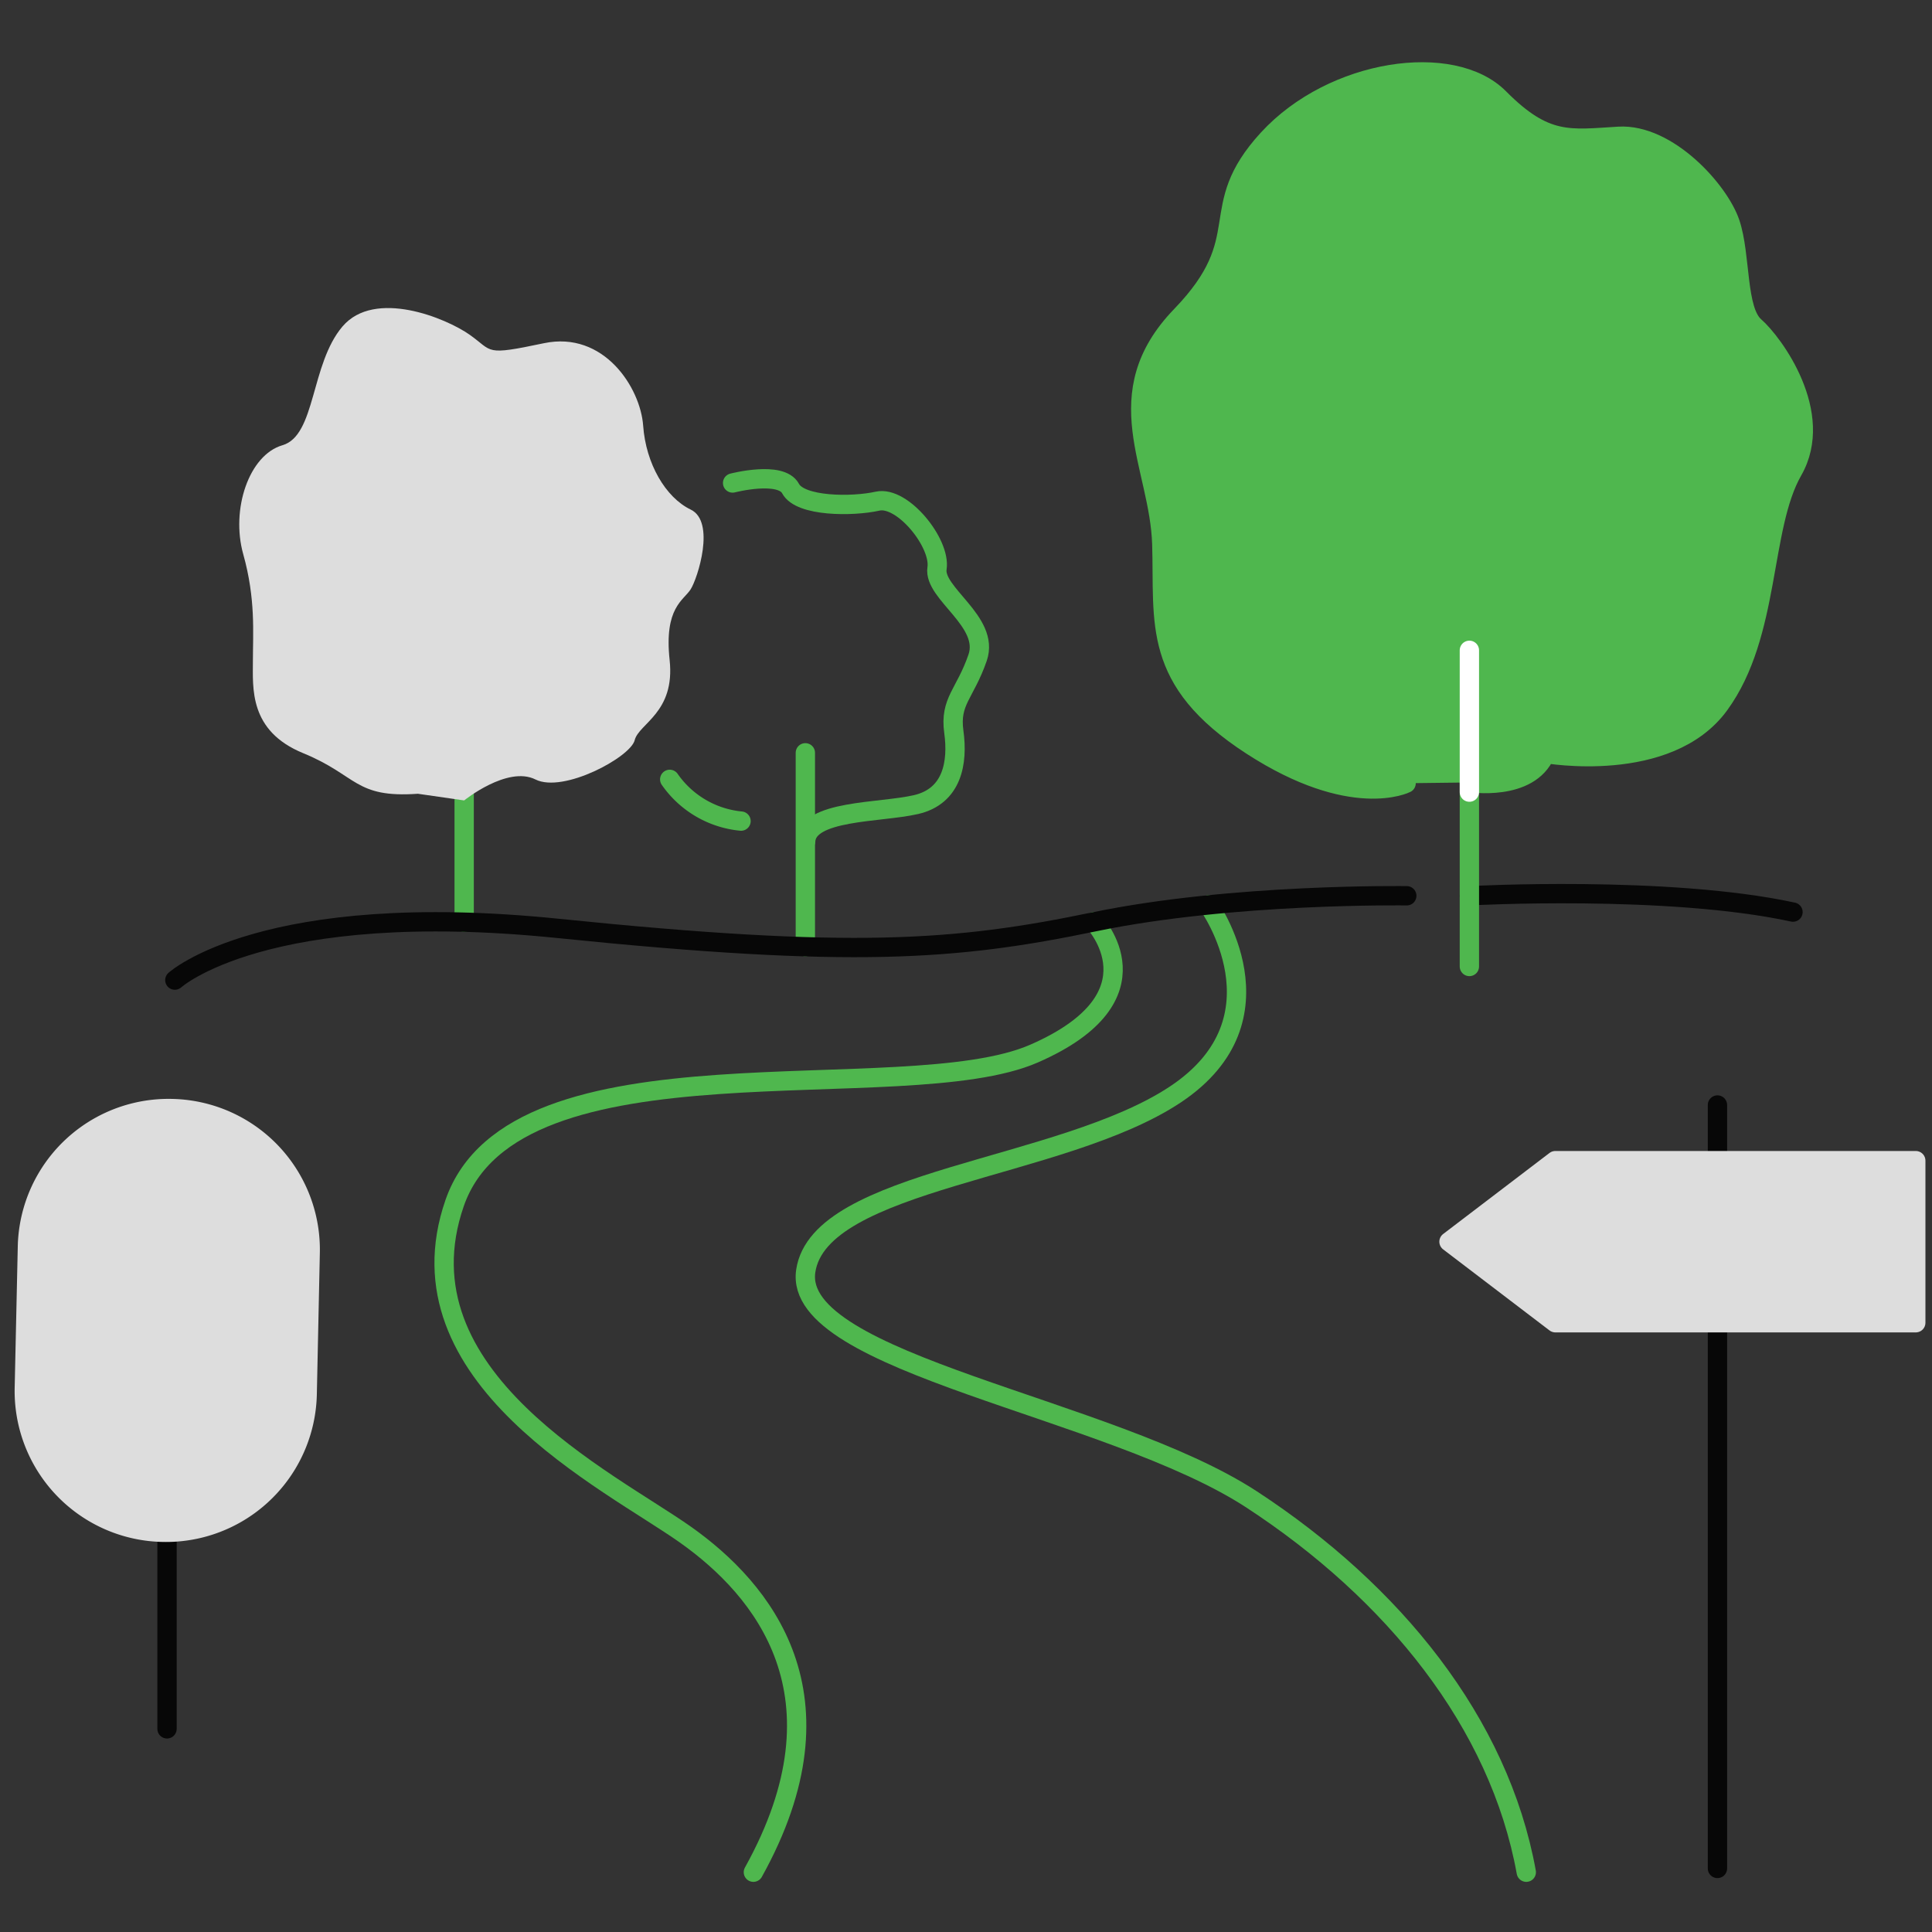
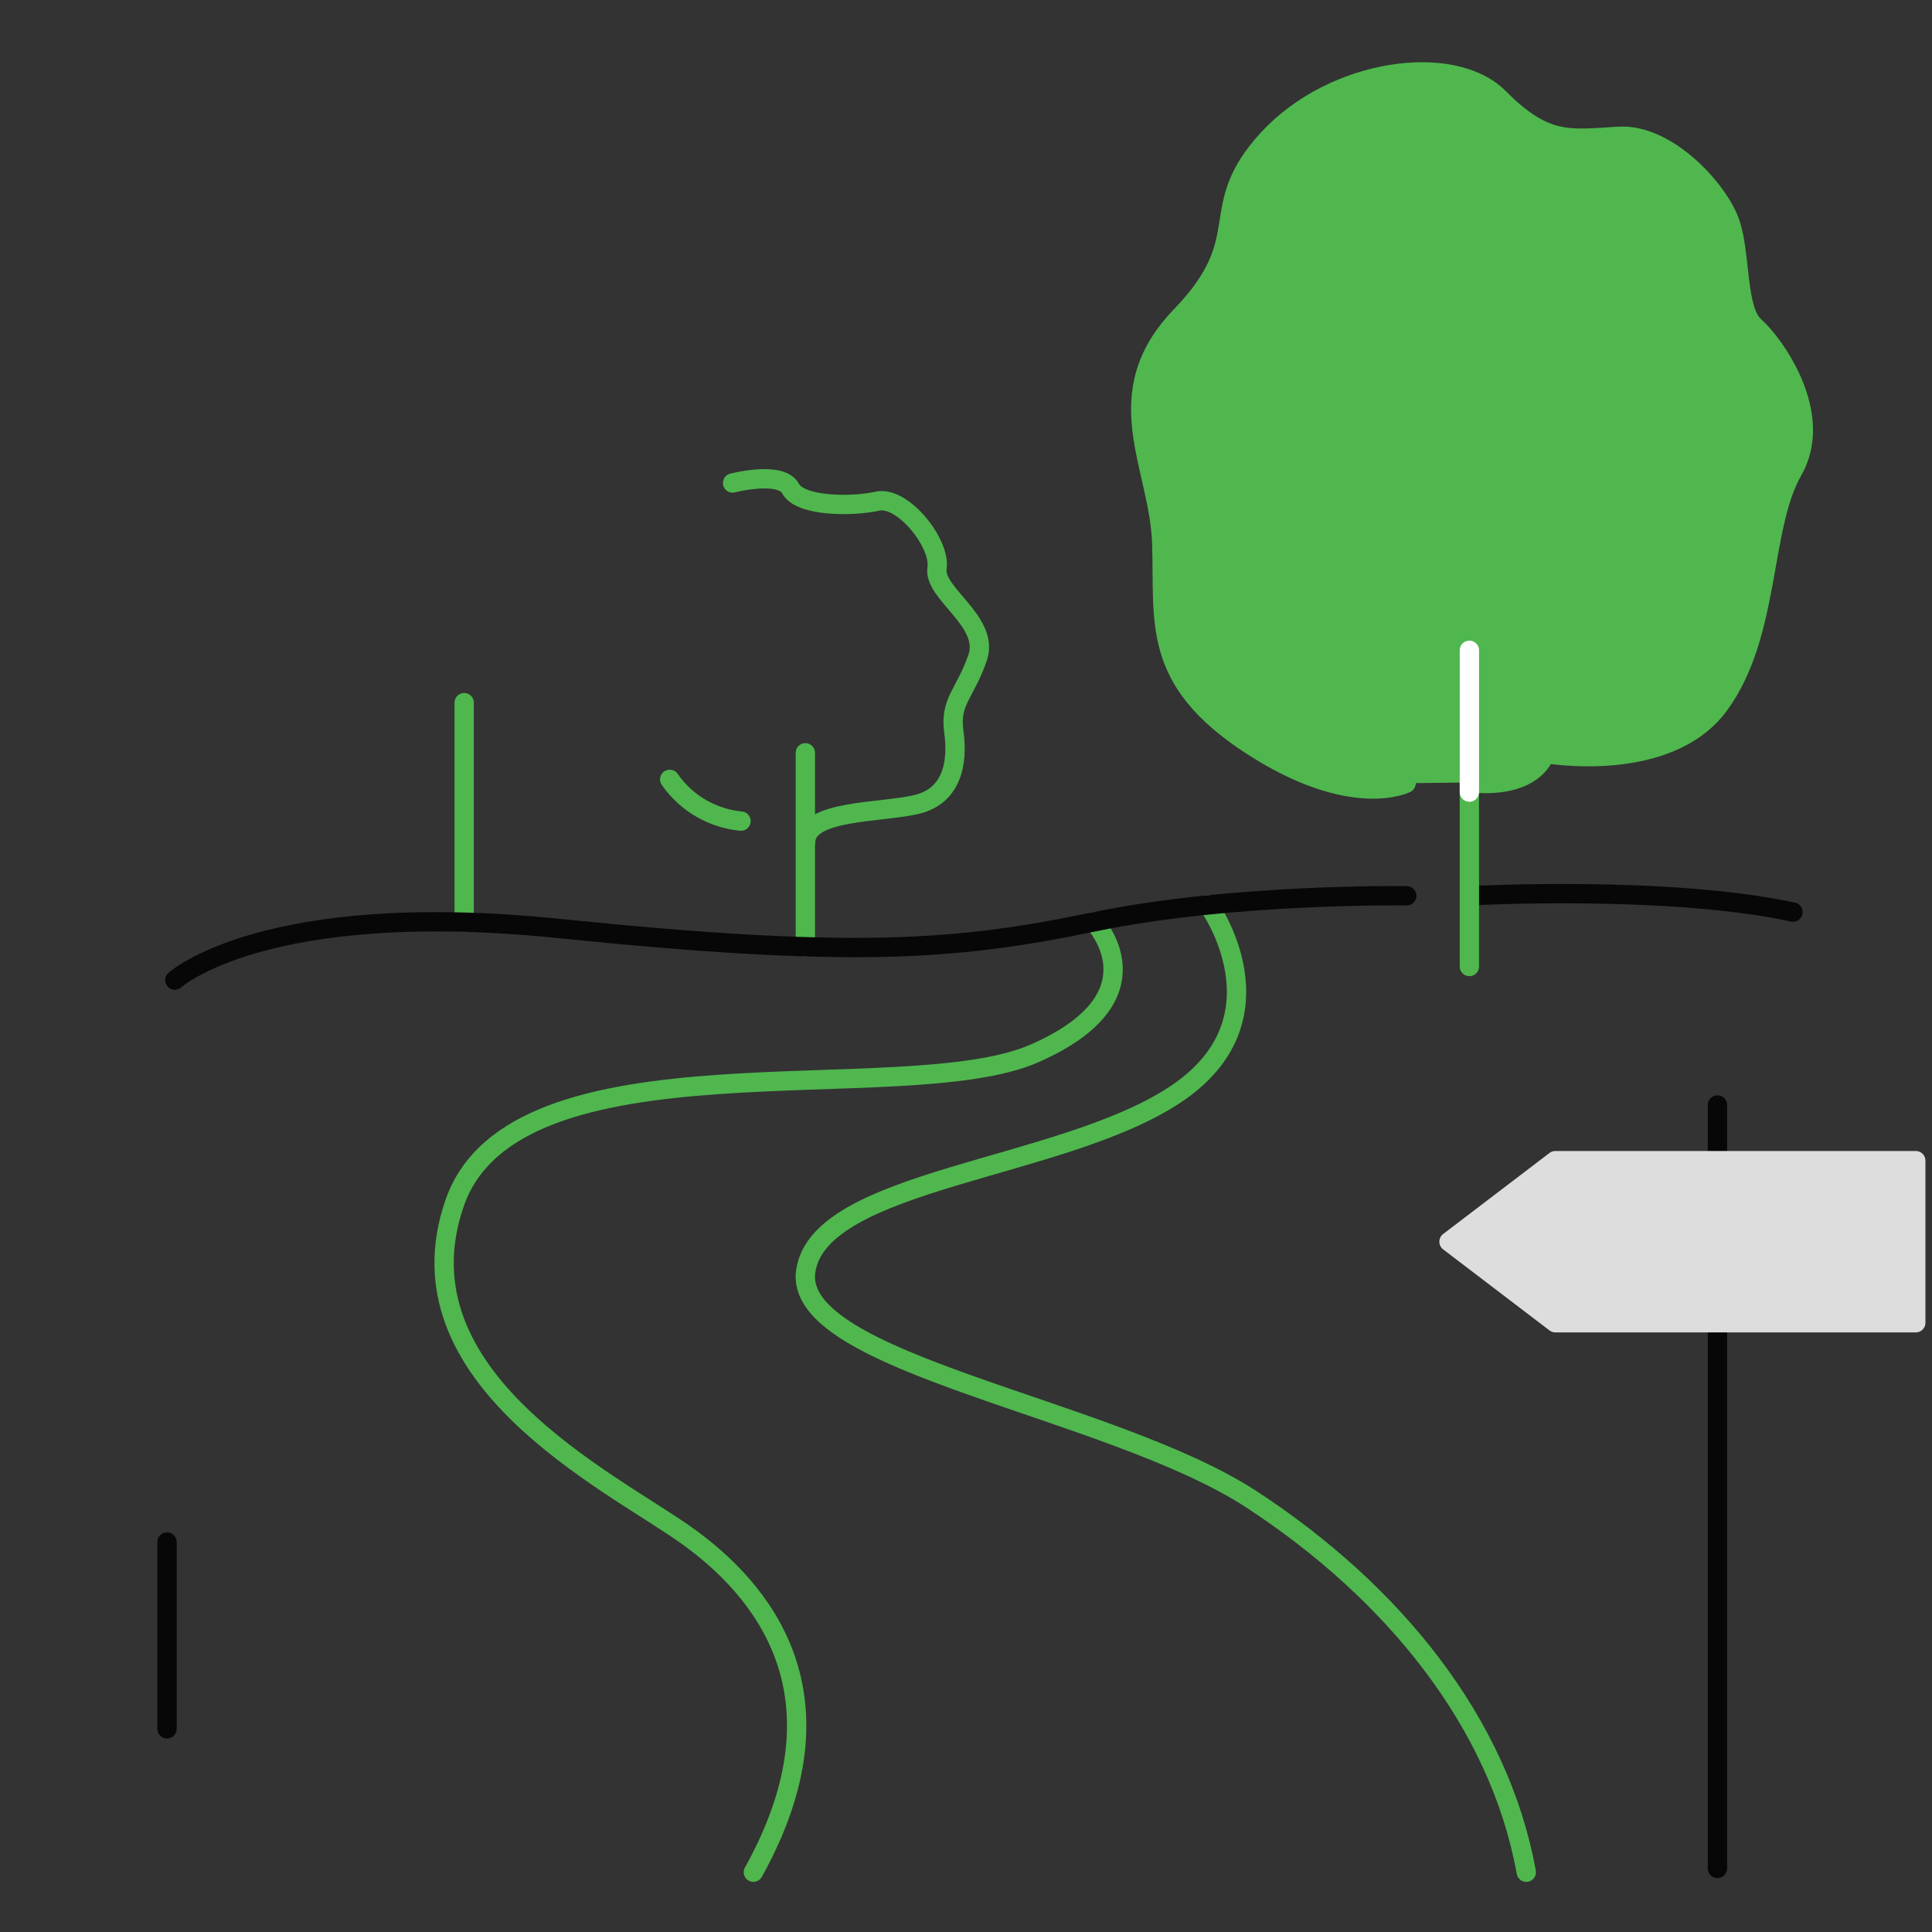
<svg xmlns="http://www.w3.org/2000/svg" id="Layer_1" data-name="Layer 1" viewBox="0 0 200 200">
  <rect x="0" y="0" width="200" height="200" fill="#333333" stroke="none" />
  <defs>
    <style>.cls-1,.cls-3,.cls-5{fill:none;}.cls-1{stroke:#070707;}.cls-1,.cls-2,.cls-3,.cls-5,.cls-6{stroke-linecap:round;stroke-linejoin:round;stroke-width:2px;}.cls-2{fill:#4fb74e;}.cls-2,.cls-3{stroke:#4fb74e;}.cls-4,.cls-6{fill:#ddd;}.cls-5{stroke:#fff;}.cls-6{stroke:#ddd;}</style>
  </defs>
  <path class="cls-1" d="M152.11,92.73s20.55-1.12,33.5,1.69" />
  <path class="cls-2" d="M152.11,81s6.19,1,7.88-3c0,0,12.67,2.26,18-5.06s4.22-18.3,7.6-24.21-2-13.24-3.94-14.93-1.41-7.31-2.54-10.69-6.47-9.3-11.54-9S160,15,155.2,10.16,138,7.07,131.27,14.39s-1.12,10.13-9,18.29-2.25,15.49-2,23.65-1.13,14.08,9.29,20.84,16,3.91,16,3.91" />
  <path class="cls-3" d="M125.09,93.68s8.43,11.72-3.39,19.6S84.82,122,83.41,131.58s31.53,14.08,46.17,23.65S155.2,178.32,158,193.81" />
  <path class="cls-3" d="M113.25,95.43s7.32,7.72-6.19,13.63-53.77-2.53-60,15.49,16,28.72,23.93,34.34,17.17,16.62,7,34.92" />
  <path class="cls-3" d="M75.84,50s5-1.3,6,.58,6.41,1.88,9,1.3S97.4,56.23,97,58.83s5.5,5.5,4.2,9.26-2.9,4.49-2.46,7.67-.15,6.66-3.91,7.53-11.28.53-11.43,3.81" />
  <line class="cls-3" x1="83.37" y1="98" x2="83.37" y2="77.93" />
  <path class="cls-3" d="M69.33,80.68A10.17,10.17,0,0,0,76.71,85" />
  <line class="cls-3" x1="48.05" y1="72.74" x2="48.05" y2="95.47" />
-   <path class="cls-4" d="M48.05,82.86s4.48-3.62,7.38-2.17,9.84-2.32,10.27-4.06,4.21-2.85,3.62-8.3S70.77,62.16,71.5,61s2.6-7,0-8.25S66.86,48,66.58,44.07s-4.06-9.85-10.28-8.54-5.21.87-7.67-.87-9.84-4.77-13.17-.87-2.75,11.29-6.22,12.3-5.36,6.64-4.06,11.28,1,8.16,1,11-.43,7.29,5.21,9.6,5.31,4.66,11.87,4.2" />
  <line class="cls-1" x1="177.79" y1="114.39" x2="177.79" y2="193.42" />
  <line class="cls-1" x1="17.29" y1="159.63" x2="17.29" y2="178.97" />
  <line class="cls-3" x1="152.11" y1="67.32" x2="152.11" y2="100.05" />
  <line class="cls-5" x1="152.11" y1="67.32" x2="152.11" y2="82" />
  <polygon class="cls-6" points="161.01 136.93 198.32 136.93 198.32 120.15 161.01 120.15 150 128.54 161.01 136.93" />
-   <path class="cls-4" d="M16.79,159.62h0a15.62,15.62,0,0,1-15.27-16l.32-14.59a15.61,15.61,0,0,1,16-15.27h0a15.61,15.61,0,0,1,15.27,15.95l-.31,14.59A15.62,15.62,0,0,1,16.79,159.62Z" />
  <path class="cls-1" d="M18.1,101.46S27.39,93,57.79,96.11s41.11,2.3,55.47-.68,32.37-2.7,32.37-2.7" />
</svg>